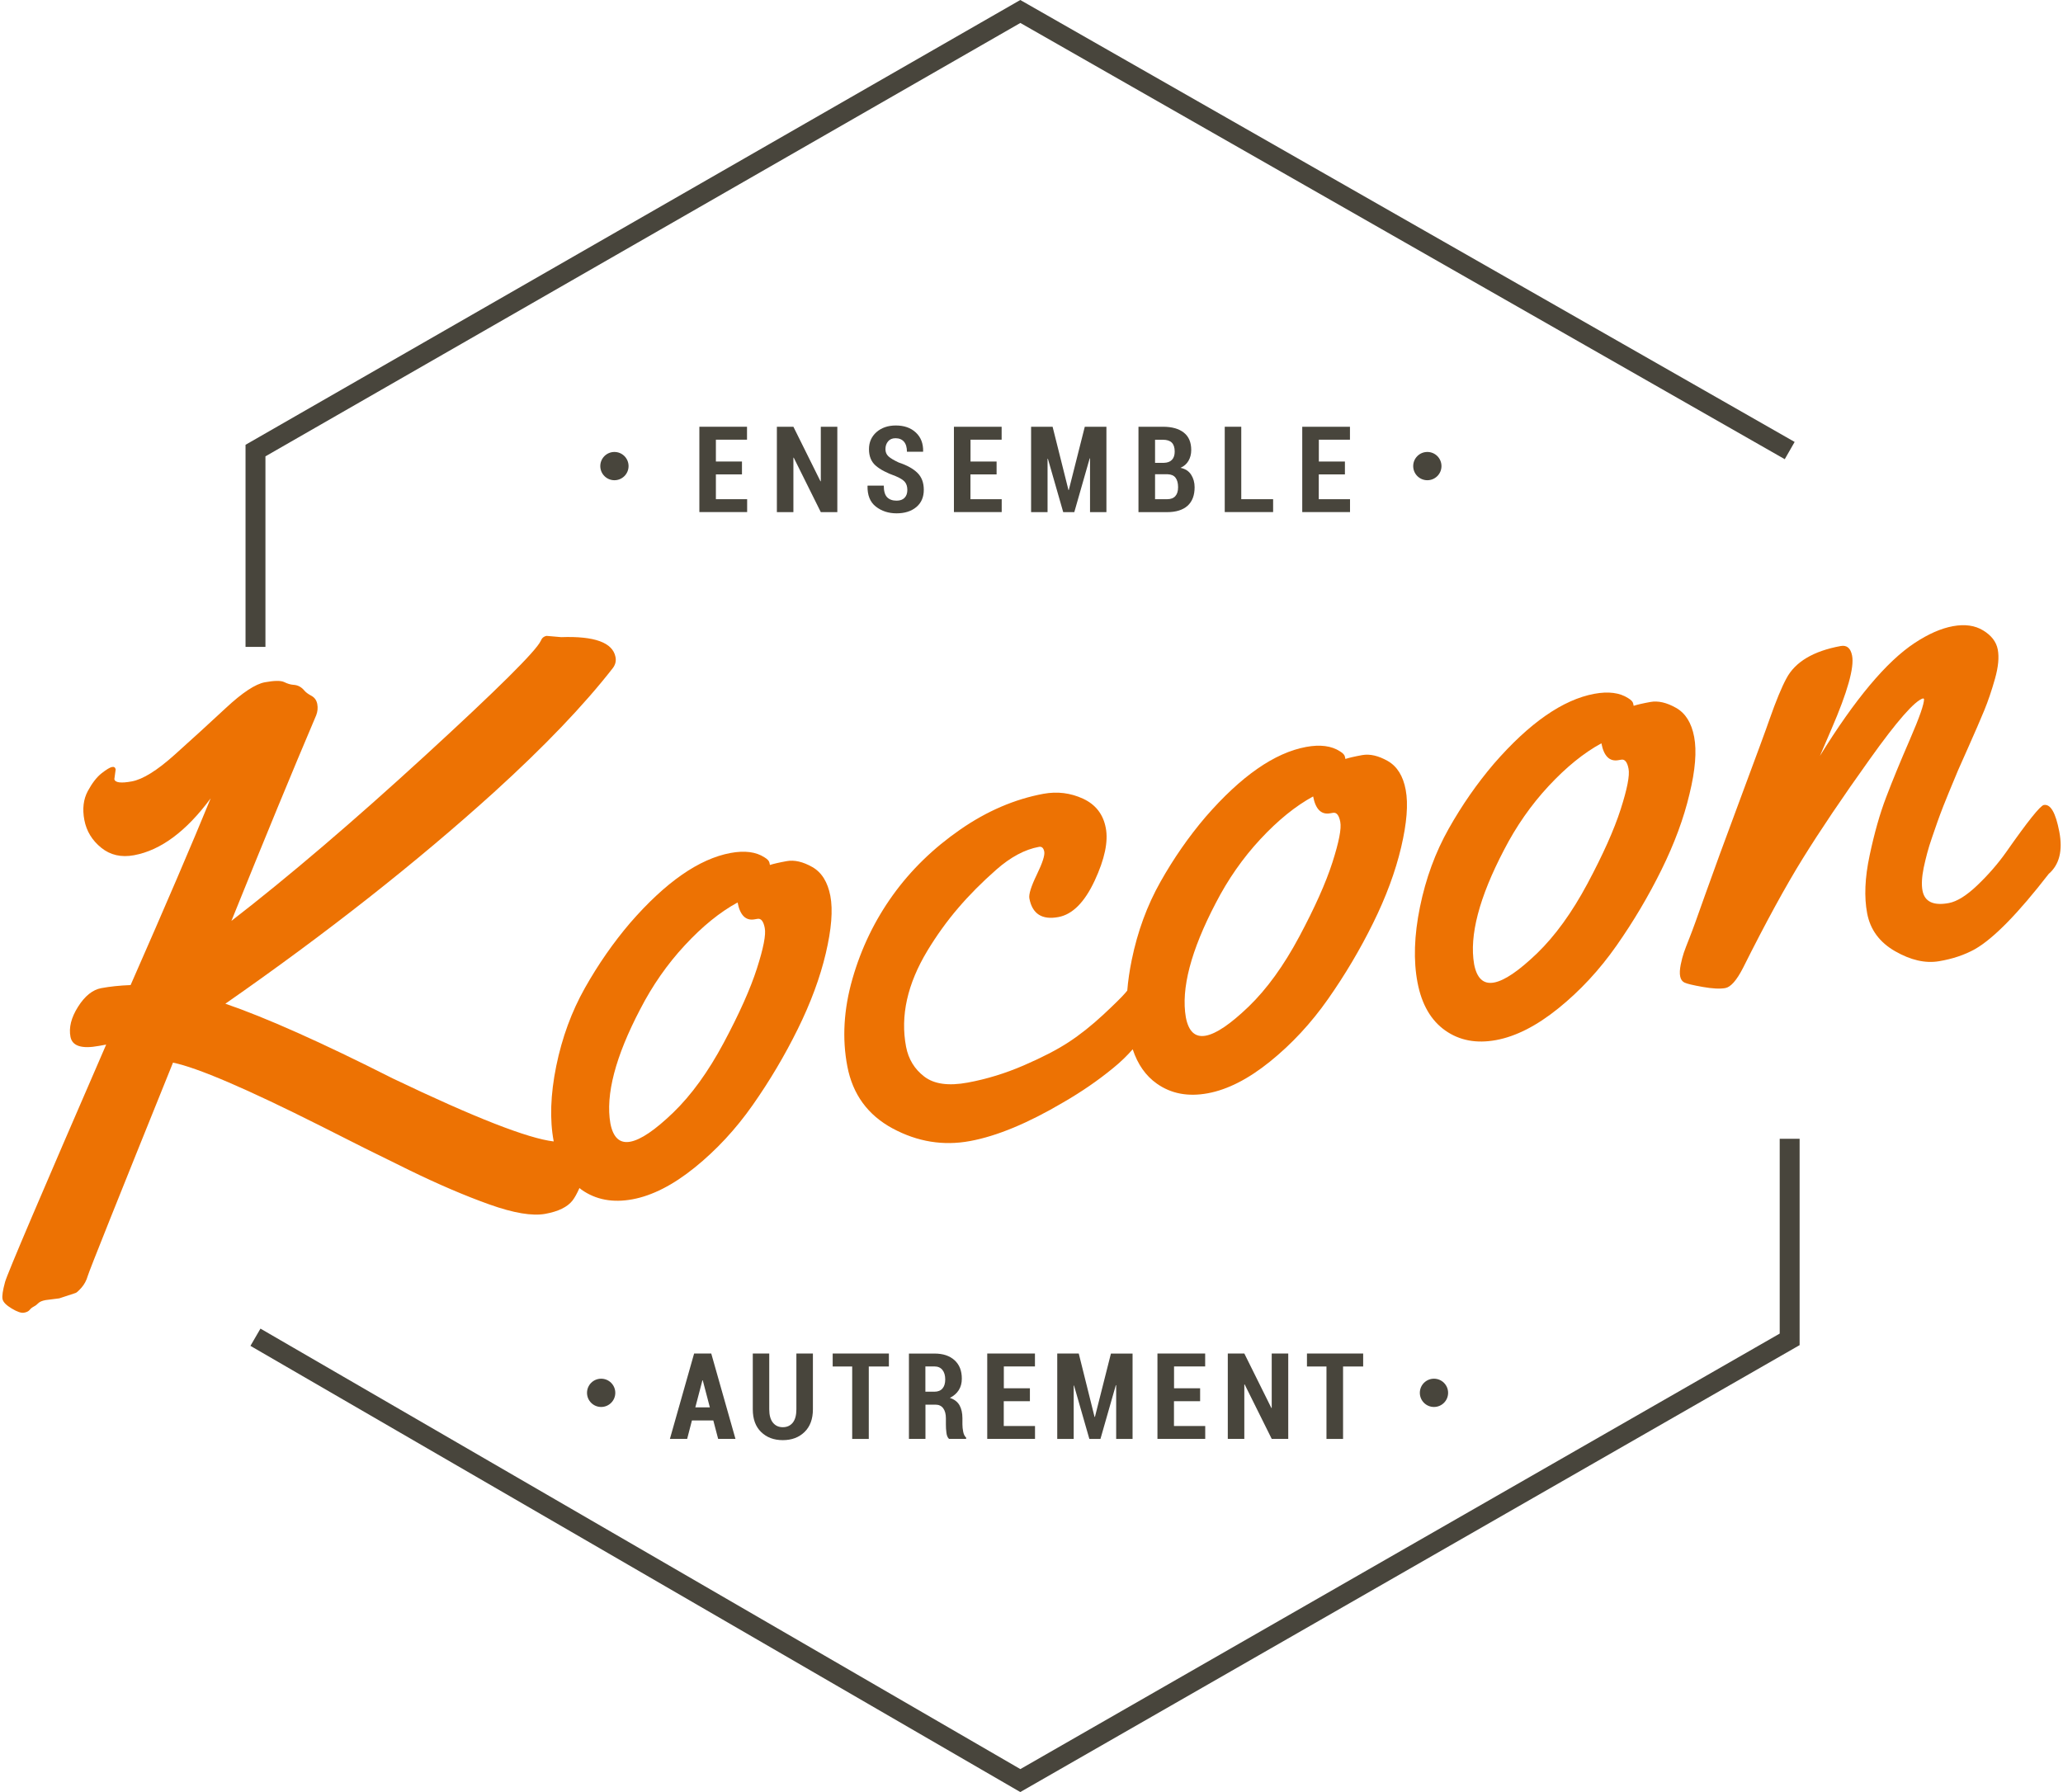
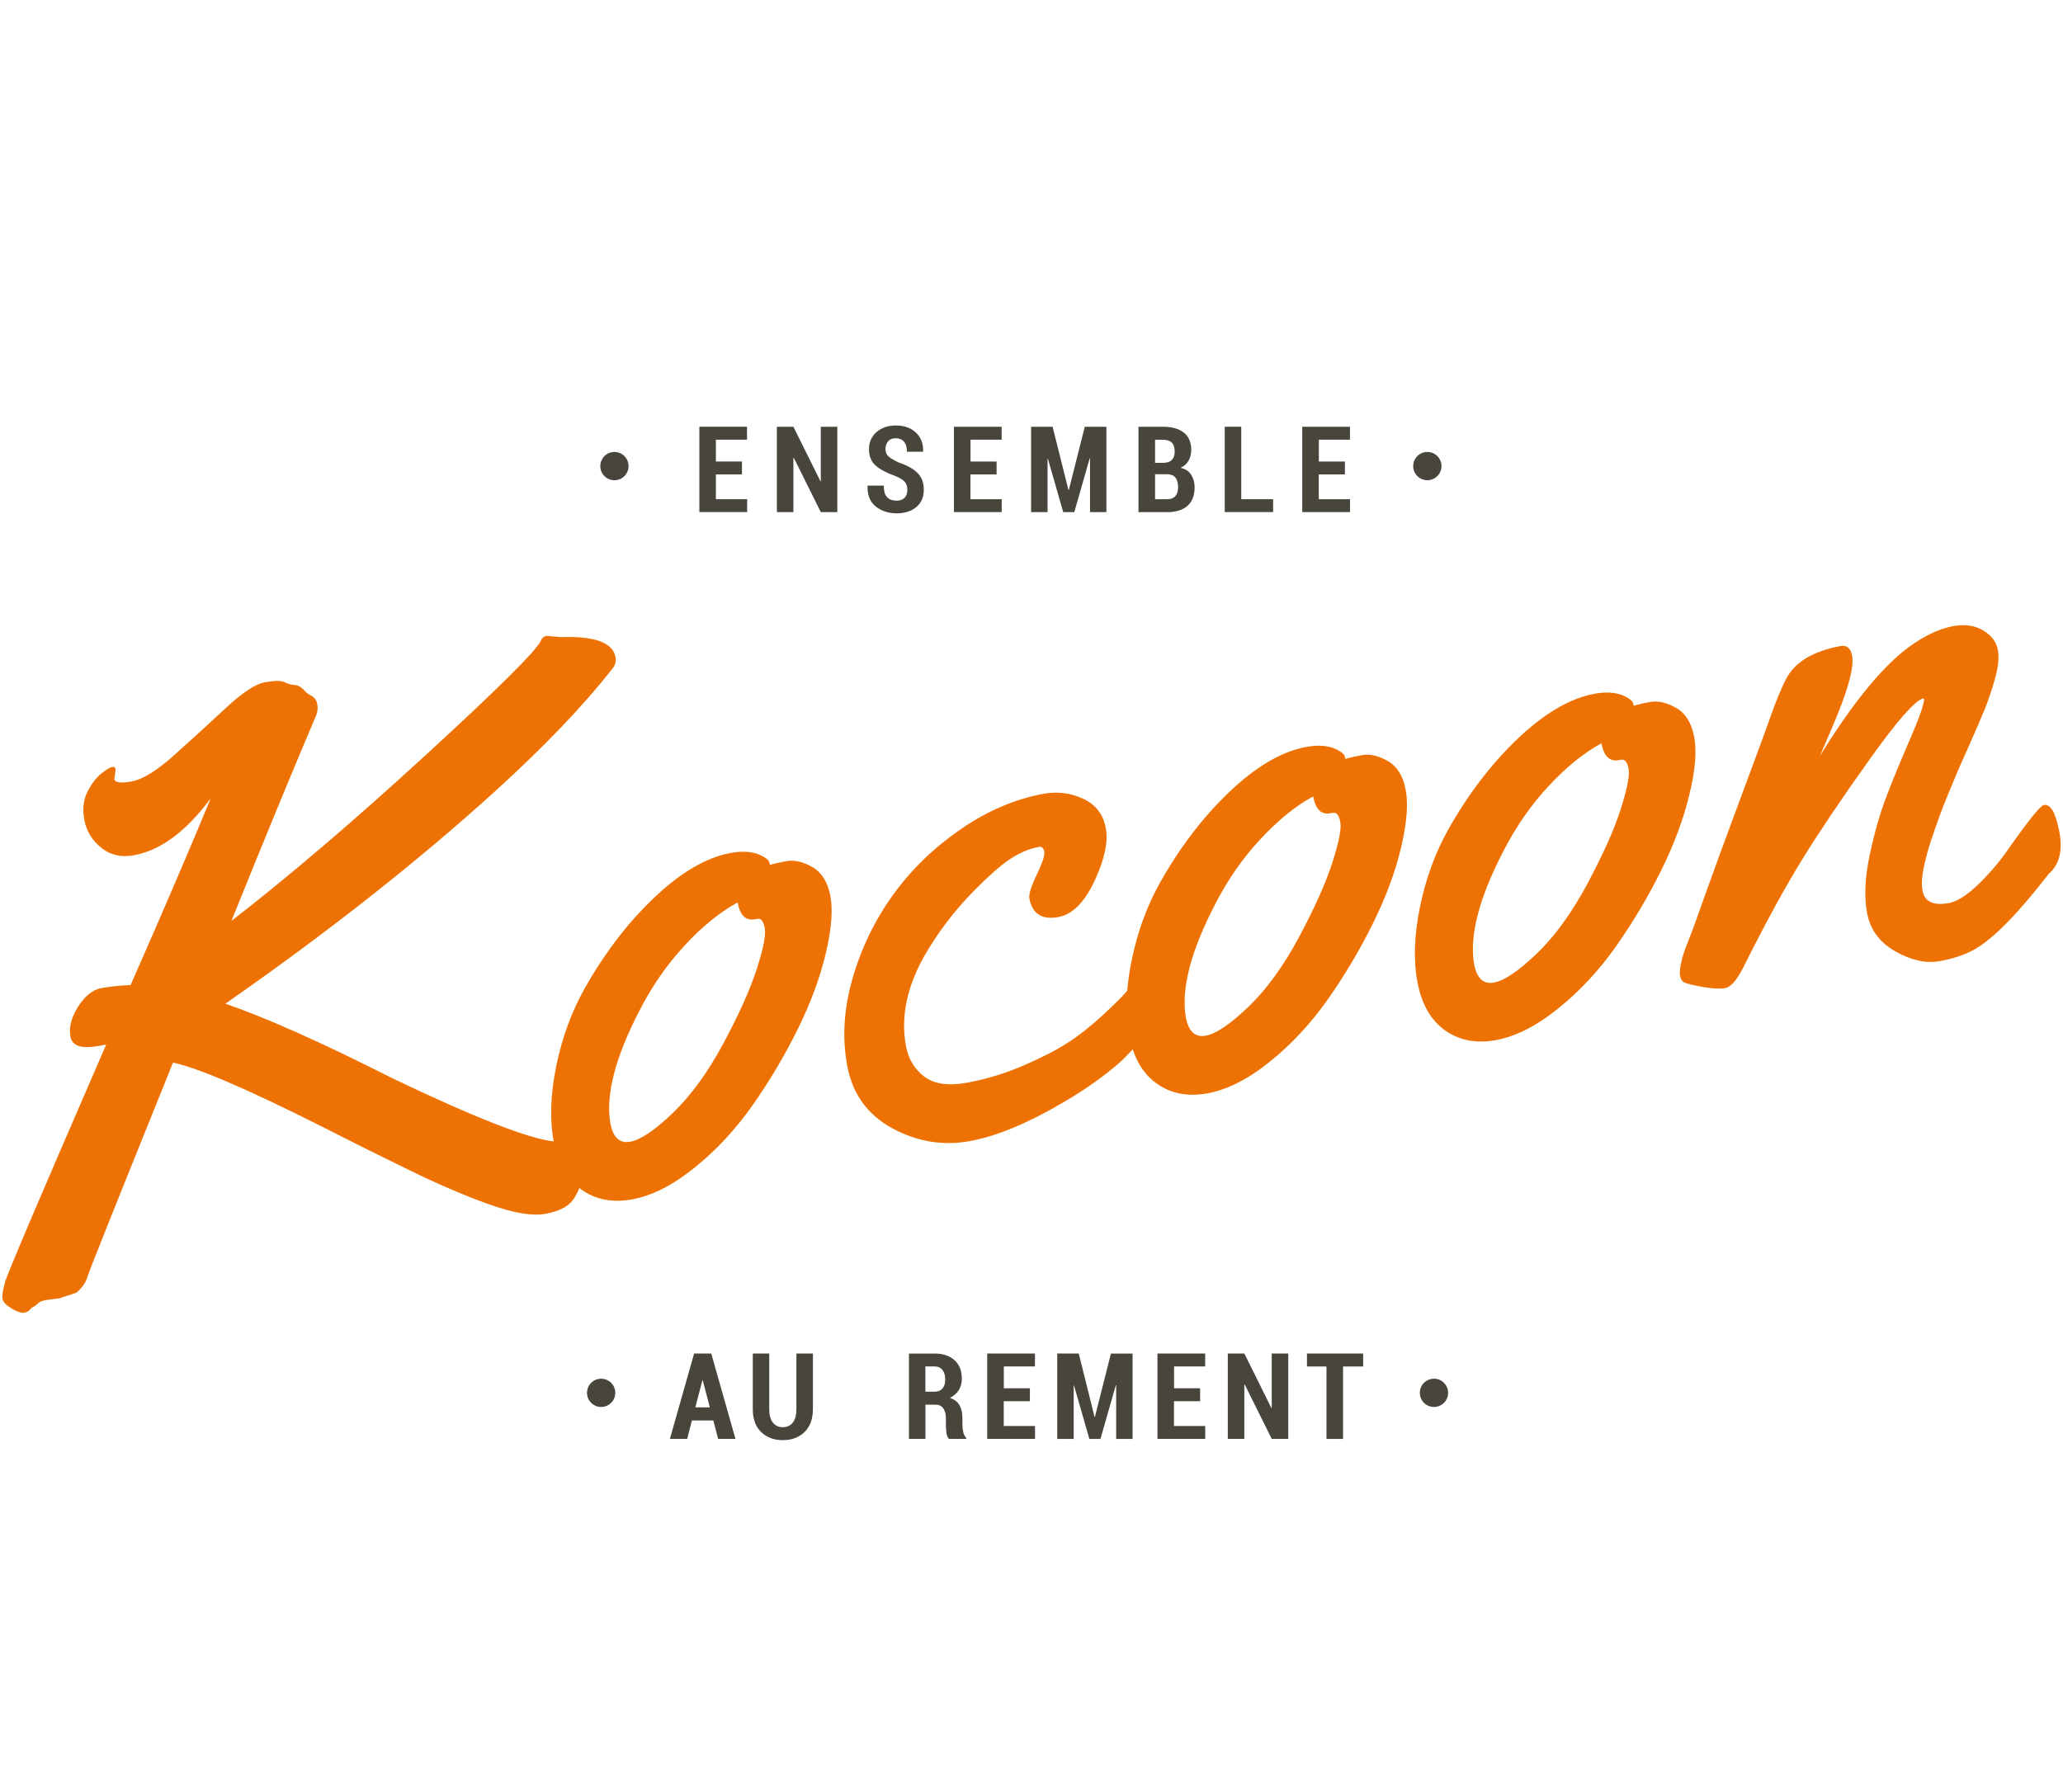
<svg xmlns="http://www.w3.org/2000/svg" version="1.1" x="0px" y="0px" viewBox="0 0 310.88 270.1" style="enable-background:new 0 0 310.88 270.1;" xml:space="preserve">
  <style type="text/css">
	.st0{fill:#ED7203;}
	.st1{fill:#48453C;}
</style>
  <g id="Calque_1">
</g>
  <g id="Calque_2">
    <g>
      <path class="st0" d="M122.41,130.68c-1.41-0.8-2.7-1.1-3.86-0.89c-1.16,0.21-2,0.41-2.53,0.58l-0.07-0.34    c-0.05-0.27-0.3-0.54-0.75-0.81c-1.28-0.83-2.98-1.05-5.1-0.66c-4.75,0.88-9.8,4.39-15.14,10.54c-2.55,2.99-4.82,6.26-6.82,9.81    c-2,3.55-3.44,7.47-4.32,11.77c-0.87,4.29-1,8.08-0.38,11.36c-3.89-0.45-11.96-3.61-24.24-9.49    c-10.75-5.44-19.17-9.19-25.24-11.27c15.31-10.67,28.79-21.29,40.45-31.84c7.63-6.93,13.61-13.18,17.94-18.75    c0.38-0.5,0.52-1.06,0.4-1.67c-0.42-2.17-3.15-3.17-8.19-2.99l-2.19-0.19c-0.43,0.08-0.72,0.33-0.88,0.75    c-0.74,1.56-6.54,7.31-17.39,17.26c-10.85,9.95-20.6,18.27-29.23,24.95c5.02-12.44,9.28-22.78,12.78-31    c0.21-0.55,0.27-1.11,0.16-1.69c-0.11-0.57-0.41-0.99-0.9-1.25c-0.49-0.26-0.84-0.53-1.05-0.78c-0.21-0.26-0.45-0.46-0.72-0.61    c-0.27-0.15-0.6-0.24-0.98-0.26c-0.39-0.03-0.83-0.16-1.34-0.41c-0.51-0.24-1.47-0.23-2.9,0.03c-1.43,0.26-3.4,1.56-5.91,3.9    c-2.51,2.34-5.08,4.68-7.71,7.04c-2.63,2.36-4.77,3.69-6.43,4c-1.66,0.31-2.54,0.19-2.64-0.34l0.2-1.46    c-0.06-0.3-0.24-0.43-0.55-0.37c-0.31,0.06-0.83,0.37-1.56,0.94c-0.73,0.57-1.43,1.47-2.09,2.69c-0.66,1.23-0.84,2.68-0.52,4.36    c0.32,1.68,1.17,3.07,2.54,4.18c1.37,1.11,3.02,1.49,4.95,1.13c4.02-0.74,7.87-3.6,11.55-8.58c-2.78,6.79-6.8,16.17-12.07,28.15    c-1.63,0.06-3.1,0.22-4.41,0.46c-1.31,0.24-2.48,1.18-3.51,2.81c-1.03,1.63-1.41,3.14-1.14,4.53c0.27,1.39,1.69,1.85,4.28,1.37    l1.1-0.2C6.19,180.06,1.1,191.98,0.76,193.23c-0.34,1.25-0.47,2.1-0.38,2.56c0.09,0.46,0.55,0.93,1.38,1.43    c0.83,0.5,1.45,0.71,1.86,0.63c0.41-0.07,0.69-0.22,0.85-0.42c0.16-0.21,0.37-0.37,0.62-0.5c0.25-0.13,0.48-0.3,0.68-0.51    c0.2-0.21,0.57-0.37,1.11-0.47l2.05-0.26l2.43-0.8c0.15-0.03,0.45-0.29,0.9-0.79c0.44-0.5,0.77-1.1,0.97-1.81    c0.2-0.71,4.48-11.42,12.84-32.13c3.66,0.75,11.09,3.93,22.28,9.56c4.43,2.26,8.86,4.47,13.29,6.63    c4.43,2.16,8.47,3.89,12.12,5.19c3.65,1.3,6.45,1.77,8.42,1.41c1.97-0.36,3.33-1.03,4.09-2c0.34-0.44,0.69-1.08,1.05-1.89    c0.11,0.08,0.2,0.17,0.31,0.25c2.15,1.52,4.71,2,7.68,1.45c2.97-0.55,6.1-2.14,9.37-4.78c3.27-2.64,6.19-5.78,8.75-9.43    c2.56-3.65,4.82-7.46,6.78-11.43c1.96-3.97,3.37-7.78,4.23-11.43c0.86-3.65,1.09-6.53,0.69-8.65    C124.73,132.95,123.83,131.49,122.41,130.68z M114.06,145.98c-0.99,3.08-2.66,6.81-5,11.19c-2.34,4.38-4.88,7.88-7.61,10.52    c-2.73,2.63-4.89,4.1-6.48,4.39c-1.58,0.29-2.58-0.63-2.99-2.76c-0.75-4.32,0.75-10.06,4.5-17.22c1.84-3.57,4.08-6.79,6.73-9.64    c2.65-2.86,5.3-5,7.94-6.44c0.37,1.94,1.23,2.79,2.58,2.54l0.41-0.07c0.54-0.1,0.91,0.36,1.1,1.37    C115.45,140.85,115.05,142.9,114.06,145.98z" />
      <path class="st0" d="M209.13,114.7c-1.41-0.8-2.7-1.1-3.86-0.89c-1.16,0.21-2,0.41-2.53,0.58l-0.07-0.34    c-0.05-0.27-0.3-0.54-0.75-0.81c-1.28-0.83-2.98-1.05-5.1-0.66c-4.75,0.88-9.8,4.39-15.14,10.54c-2.55,2.99-4.82,6.26-6.82,9.81    c-2,3.55-3.44,7.47-4.32,11.77c-0.33,1.6-0.55,3.14-0.67,4.6c-0.09,0.11-0.19,0.23-0.28,0.34c-0.49,0.58-1.61,1.69-3.35,3.31    c-1.75,1.62-3.48,3-5.21,4.13c-1.72,1.13-3.97,2.29-6.74,3.49c-2.77,1.2-5.59,2.07-8.47,2.6c-2.88,0.53-5.05,0.23-6.53-0.9    c-1.48-1.13-2.39-2.63-2.75-4.49c-0.89-4.65,0.19-9.48,3.22-14.5c1.4-2.31,2.94-4.45,4.62-6.41c1.68-1.97,3.6-3.9,5.76-5.8    c2.16-1.9,4.3-3.04,6.42-3.43c0.42-0.08,0.69,0.16,0.8,0.71c0.11,0.55-0.27,1.72-1.13,3.49c-0.86,1.78-1.23,2.97-1.11,3.58    c0.44,2.32,1.9,3.26,4.37,2.8c2.12-0.39,3.94-2.22,5.46-5.47c1.52-3.26,2.08-5.92,1.68-7.97c-0.39-2.06-1.53-3.52-3.42-4.4    c-1.89-0.87-3.87-1.12-5.96-0.74c-4.32,0.8-8.51,2.59-12.55,5.39c-4.04,2.8-7.43,6.09-10.16,9.89c-2.73,3.8-4.76,8-6.08,12.6    c-1.32,4.6-1.58,9.01-0.77,13.22c0.81,4.21,3.08,7.32,6.82,9.34c3.74,2.01,7.63,2.65,11.67,1.9c4.03-0.74,8.73-2.69,14.08-5.85    c2.7-1.56,5.19-3.27,7.47-5.14c1.1-0.89,2.08-1.84,2.96-2.84c0.75,2.27,1.96,4,3.64,5.18c2.15,1.52,4.71,2,7.68,1.45    c2.97-0.55,6.1-2.14,9.37-4.78c3.27-2.64,6.19-5.78,8.75-9.43c2.56-3.65,4.82-7.46,6.78-11.43c1.96-3.97,3.37-7.78,4.23-11.43    c0.86-3.65,1.09-6.53,0.69-8.65C211.45,116.97,210.54,115.51,209.13,114.7z M200.78,130c-0.99,3.08-2.66,6.81-5,11.19    c-2.34,4.38-4.88,7.88-7.61,10.52c-2.74,2.63-4.89,4.1-6.48,4.39s-2.58-0.63-2.99-2.76c-0.75-4.32,0.76-10.06,4.5-17.22    c1.84-3.57,4.08-6.79,6.73-9.64s5.3-5,7.95-6.44c0.37,1.94,1.23,2.79,2.58,2.54l0.41-0.07c0.54-0.1,0.91,0.36,1.1,1.37    C202.17,124.87,201.77,126.92,200.78,130z" />
      <path class="st0" d="M255.3,111.07c-0.4-2.12-1.31-3.58-2.73-4.38c-1.41-0.8-2.7-1.1-3.86-0.89c-1.16,0.21-2,0.41-2.53,0.58    l-0.07-0.34c-0.05-0.27-0.3-0.54-0.75-0.81c-1.28-0.83-2.98-1.05-5.1-0.66c-4.75,0.88-9.8,4.39-15.14,10.54    c-2.55,2.99-4.82,6.26-6.82,9.81c-2,3.55-3.44,7.47-4.32,11.77c-0.88,4.3-1,8.11-0.37,11.4c0.63,3.3,2.02,5.7,4.17,7.22    c2.15,1.52,4.71,2,7.68,1.45c2.97-0.55,6.1-2.14,9.37-4.78c3.27-2.64,6.19-5.78,8.75-9.43c2.56-3.65,4.82-7.46,6.78-11.43    c1.96-3.97,3.37-7.78,4.23-11.43C255.48,116.07,255.7,113.19,255.3,111.07z M244.22,121.99c-0.99,3.08-2.66,6.81-5,11.19    c-2.34,4.38-4.88,7.88-7.61,10.52c-2.74,2.63-4.89,4.1-6.48,4.39c-1.58,0.29-2.58-0.63-2.99-2.76c-0.75-4.32,0.76-10.06,4.5-17.22    c1.84-3.57,4.08-6.79,6.73-9.64s5.3-5,7.95-6.44c0.37,1.94,1.23,2.79,2.58,2.54l0.41-0.07c0.54-0.1,0.91,0.36,1.1,1.37    C245.61,116.86,245.21,118.91,244.22,121.99z" />
      <path class="st0" d="M310.32,125.34c-0.55-2.86-1.32-4.19-2.33-4.01c-0.54,0.1-2.44,2.48-5.71,7.15c-1.23,1.73-2.66,3.37-4.3,4.94    c-1.64,1.57-3.08,2.46-4.31,2.69c-2.32,0.43-3.64-0.2-3.96-1.87c-0.17-0.88-0.11-2.03,0.18-3.47c0.17-0.78,0.34-1.5,0.52-2.17    c0.17-0.66,0.42-1.46,0.74-2.39c0.32-0.93,0.59-1.71,0.81-2.34c0.22-0.63,0.52-1.43,0.89-2.38c0.38-0.96,0.65-1.63,0.81-2.01    c0.17-0.39,0.42-0.99,0.76-1.83c0.34-0.83,0.55-1.34,0.64-1.54c0.08-0.19,0.61-1.38,1.59-3.58s1.76-4,2.35-5.43    c0.59-1.43,1.13-3.03,1.63-4.8c0.5-1.77,0.64-3.23,0.42-4.4c-0.22-1.16-0.95-2.12-2.2-2.88c-1.24-0.76-2.76-0.97-4.56-0.64    c-1.8,0.33-3.72,1.18-5.78,2.54c-4.23,2.79-8.98,8.46-14.26,17.01l1.74-4.05c2.41-5.57,3.45-9.26,3.11-11.05    c-0.22-1.14-0.79-1.63-1.72-1.46c-4.13,0.76-6.86,2.39-8.18,4.88c-0.71,1.31-1.56,3.36-2.54,6.15c-0.46,1.35-1.91,5.28-4.34,11.81    c-2.43,6.52-4.22,11.42-5.38,14.69c-1.15,3.27-1.93,5.42-2.34,6.44s-0.69,1.77-0.86,2.26c-0.17,0.49-0.32,1.09-0.47,1.8    c-0.14,0.72-0.17,1.3-0.08,1.76s0.31,0.77,0.66,0.94c0.35,0.17,1.26,0.39,2.73,0.65c1.47,0.26,2.61,0.32,3.42,0.17    c0.81-0.15,1.7-1.16,2.66-3.03c3.41-6.82,6.42-12.33,9.02-16.52c2.6-4.19,5.95-9.17,10.07-14.93c4.11-5.77,6.8-8.83,8.05-9.18    l0.14,0.09c0.02,0.75-0.69,2.78-2.13,6.1c-1.44,3.32-2.64,6.23-3.58,8.71c-0.95,2.48-1.78,5.41-2.49,8.77    c-0.72,3.37-0.84,6.28-0.37,8.74c0.47,2.46,1.87,4.36,4.21,5.7c2.34,1.34,4.53,1.85,6.59,1.51c2.05-0.34,3.88-0.95,5.47-1.84    c2.81-1.62,6.5-5.4,11.09-11.33C310.33,130.33,310.87,128.2,310.32,125.34z" />
    </g>
    <g>
      <path class="st1" d="M111.81,71.5h-3.93v3.74h4.71v1.94h-7.2V64.32h7.18v1.95h-4.69v3.29h3.93V71.5z" />
      <path class="st1" d="M126.18,77.19h-2.49l-4.08-8.21l-0.05,0.01v8.2h-2.49V64.32h2.49l4.08,8.22l0.05-0.01v-8.21h2.49V77.19z" />
      <path class="st1" d="M136.73,73.84c0-0.51-0.13-0.92-0.39-1.22c-0.26-0.3-0.73-0.59-1.41-0.87c-1.32-0.47-2.31-0.99-2.98-1.58    c-0.67-0.59-1-1.41-1-2.47c0-1.05,0.38-1.91,1.14-2.58c0.76-0.66,1.73-0.99,2.91-0.99c1.25,0,2.25,0.35,3.01,1.06    c0.76,0.71,1.13,1.66,1.1,2.85l-0.02,0.05h-2.42c0-0.67-0.15-1.17-0.45-1.52c-0.3-0.34-0.72-0.52-1.28-0.52    c-0.48,0-0.85,0.16-1.11,0.47c-0.27,0.32-0.4,0.71-0.4,1.18c0,0.44,0.15,0.8,0.45,1.08c0.3,0.28,0.82,0.59,1.55,0.93    c1.24,0.41,2.18,0.93,2.82,1.56c0.64,0.63,0.96,1.48,0.96,2.55c0,1.1-0.37,1.97-1.12,2.6c-0.75,0.63-1.74,0.95-2.98,0.95    c-1.22,0-2.26-0.34-3.13-1.02c-0.87-0.68-1.28-1.72-1.25-3.11l0.02-0.05h2.43c0,0.81,0.16,1.39,0.49,1.74s0.81,0.53,1.44,0.53    c0.54,0,0.94-0.15,1.21-0.44C136.6,74.73,136.73,74.33,136.73,73.84z" />
      <path class="st1" d="M150.17,71.5h-3.93v3.74h4.71v1.94h-7.2V64.32h7.19v1.95h-4.69v3.29h3.93V71.5z" />
      <path class="st1" d="M161.01,73.86h0.05l2.41-9.54h3.26v12.87h-2.47v-8.1l-0.05-0.01l-2.32,8.11h-1.67l-2.31-8.05l-0.05,0.01v8.04    h-2.48V64.32h3.24L161.01,73.86z" />
      <path class="st1" d="M171.56,77.19V64.32h3.69c1.34,0,2.39,0.29,3.14,0.88c0.75,0.59,1.12,1.46,1.12,2.63    c0,0.61-0.14,1.15-0.41,1.62c-0.27,0.47-0.68,0.83-1.21,1.06c0.72,0.15,1.25,0.49,1.6,1.03s0.53,1.18,0.53,1.9    c0,1.23-0.36,2.16-1.07,2.8c-0.72,0.63-1.74,0.95-3.06,0.95H171.56z M174.06,69.76h1.31c0.54-0.01,0.95-0.16,1.23-0.45    s0.42-0.71,0.42-1.25c0-0.61-0.15-1.06-0.44-1.35c-0.29-0.29-0.74-0.43-1.33-0.43h-1.19V69.76z M174.06,71.48v3.76h1.82    c0.54,0,0.95-0.15,1.23-0.46s0.42-0.75,0.42-1.35c0-0.61-0.13-1.09-0.38-1.42c-0.25-0.34-0.65-0.51-1.18-0.53h-0.09H174.06z" />
      <path class="st1" d="M187.05,75.24h4.8v1.94h-7.29V64.32h2.49V75.24z" />
      <path class="st1" d="M202.66,71.5h-3.93v3.74h4.71v1.94h-7.2V64.32h7.19v1.95h-4.69v3.29h3.93V71.5z" />
    </g>
    <g>
      <path class="st1" d="M107.49,214.09h-3.22l-0.72,2.78h-2.6L104.6,204h2.58l3.65,12.87h-2.61L107.49,214.09z M104.78,212.12h2.19    l-1.07-4.08h-0.05L104.78,212.12z" />
      <path class="st1" d="M122.5,204v8.41c0,1.46-0.42,2.6-1.26,3.42c-0.84,0.82-1.93,1.23-3.28,1.23c-1.34,0-2.43-0.41-3.27-1.23    c-0.84-0.82-1.25-1.96-1.25-3.42V204h2.48v8.41c0,0.88,0.18,1.55,0.55,2.01c0.37,0.46,0.86,0.69,1.49,0.69    c0.64,0,1.14-0.23,1.51-0.69c0.36-0.46,0.54-1.13,0.54-2.01V204H122.5z" />
-       <path class="st1" d="M133.94,205.96h-3.02v10.92h-2.5v-10.92h-2.94V204h8.47V205.96z" />
      <path class="st1" d="M139.46,211.71v5.16h-2.49v-12.86h3.85c1.28,0,2.28,0.33,3.02,1s1.1,1.59,1.1,2.78    c0,0.67-0.15,1.24-0.46,1.73c-0.31,0.49-0.76,0.88-1.34,1.17c0.67,0.22,1.15,0.59,1.45,1.11c0.29,0.52,0.44,1.17,0.44,1.94v0.94    c0,0.36,0.04,0.74,0.12,1.13s0.23,0.68,0.44,0.87v0.19h-2.58c-0.21-0.19-0.34-0.5-0.39-0.92c-0.06-0.43-0.08-0.85-0.08-1.28v-0.9    c0-0.65-0.14-1.16-0.41-1.52c-0.27-0.36-0.66-0.54-1.17-0.54H139.46z M139.46,209.76h1.34c0.54,0,0.94-0.16,1.22-0.48    c0.28-0.32,0.42-0.78,0.42-1.37c0-0.6-0.14-1.08-0.42-1.43c-0.28-0.35-0.68-0.53-1.21-0.53h-1.36V209.76z" />
      <path class="st1" d="M155.19,211.19h-3.93v3.74h4.71v1.94h-7.2V204h7.19v1.95h-4.69v3.29h3.93V211.19z" />
      <path class="st1" d="M164.94,213.55H165l2.41-9.54h3.26v12.87h-2.47v-8.1l-0.05-0.01l-2.32,8.11h-1.67l-2.31-8.05l-0.05,0.01v8.04    h-2.48V204h3.24L164.94,213.55z" />
      <path class="st1" d="M180.84,211.19h-3.93v3.74h4.71v1.94h-7.2V204h7.19v1.95h-4.69v3.29h3.93V211.19z" />
      <path class="st1" d="M194.13,216.87h-2.49l-4.08-8.21l-0.05,0.01v8.2h-2.49V204h2.49l4.08,8.22l0.05-0.01V204h2.49V216.87z" />
      <path class="st1" d="M205.41,205.96h-3.02v10.92h-2.5v-10.92h-2.94V204h8.47V205.96z" />
    </g>
    <circle class="st1" cx="215.09" cy="70.25" r="2.13" />
    <circle class="st1" cx="92.59" cy="70.25" r="2.13" />
    <circle class="st1" cx="216.09" cy="209.93" r="2.13" />
    <circle class="st1" cx="90.59" cy="209.93" r="2.13" />
-     <polygon class="st1" points="40,97.5 37,97.5 37,67.04 153.75,0 270.44,66.61 268.95,69.21 153.76,3.46 40,68.78  " />
-     <polygon class="st1" points="153.75,270.1 37.74,202.85 39.25,200.25 153.76,266.64 268.19,201 268.19,171.64 271.19,171.64    271.19,202.74 270.44,203.17  " />
  </g>
</svg>